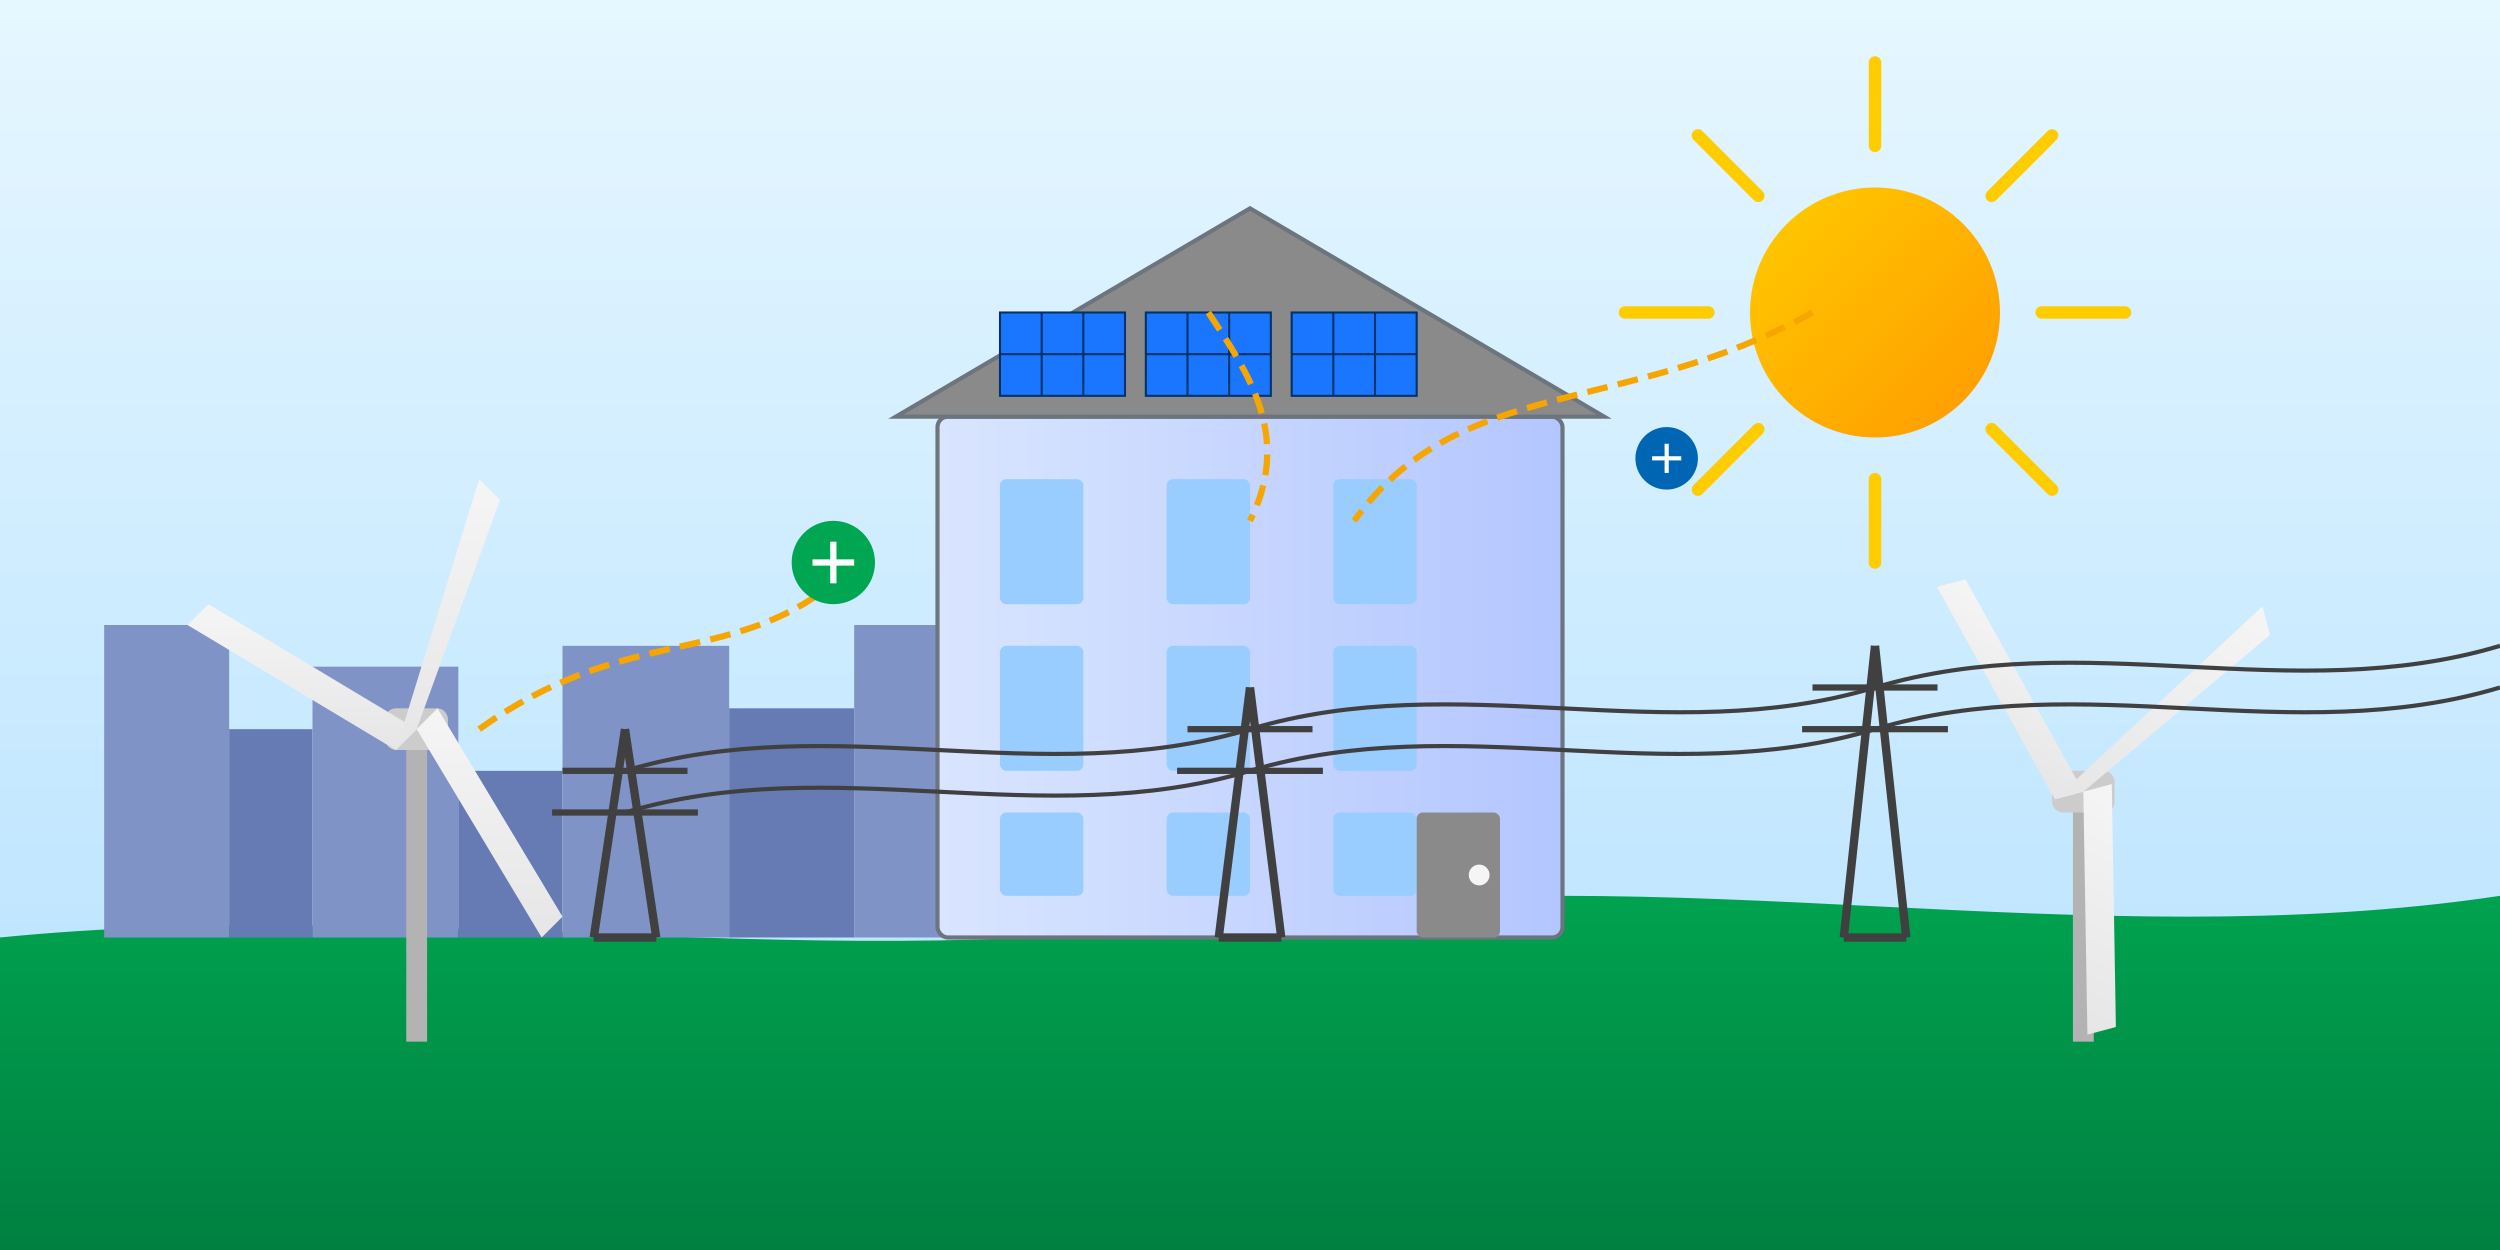
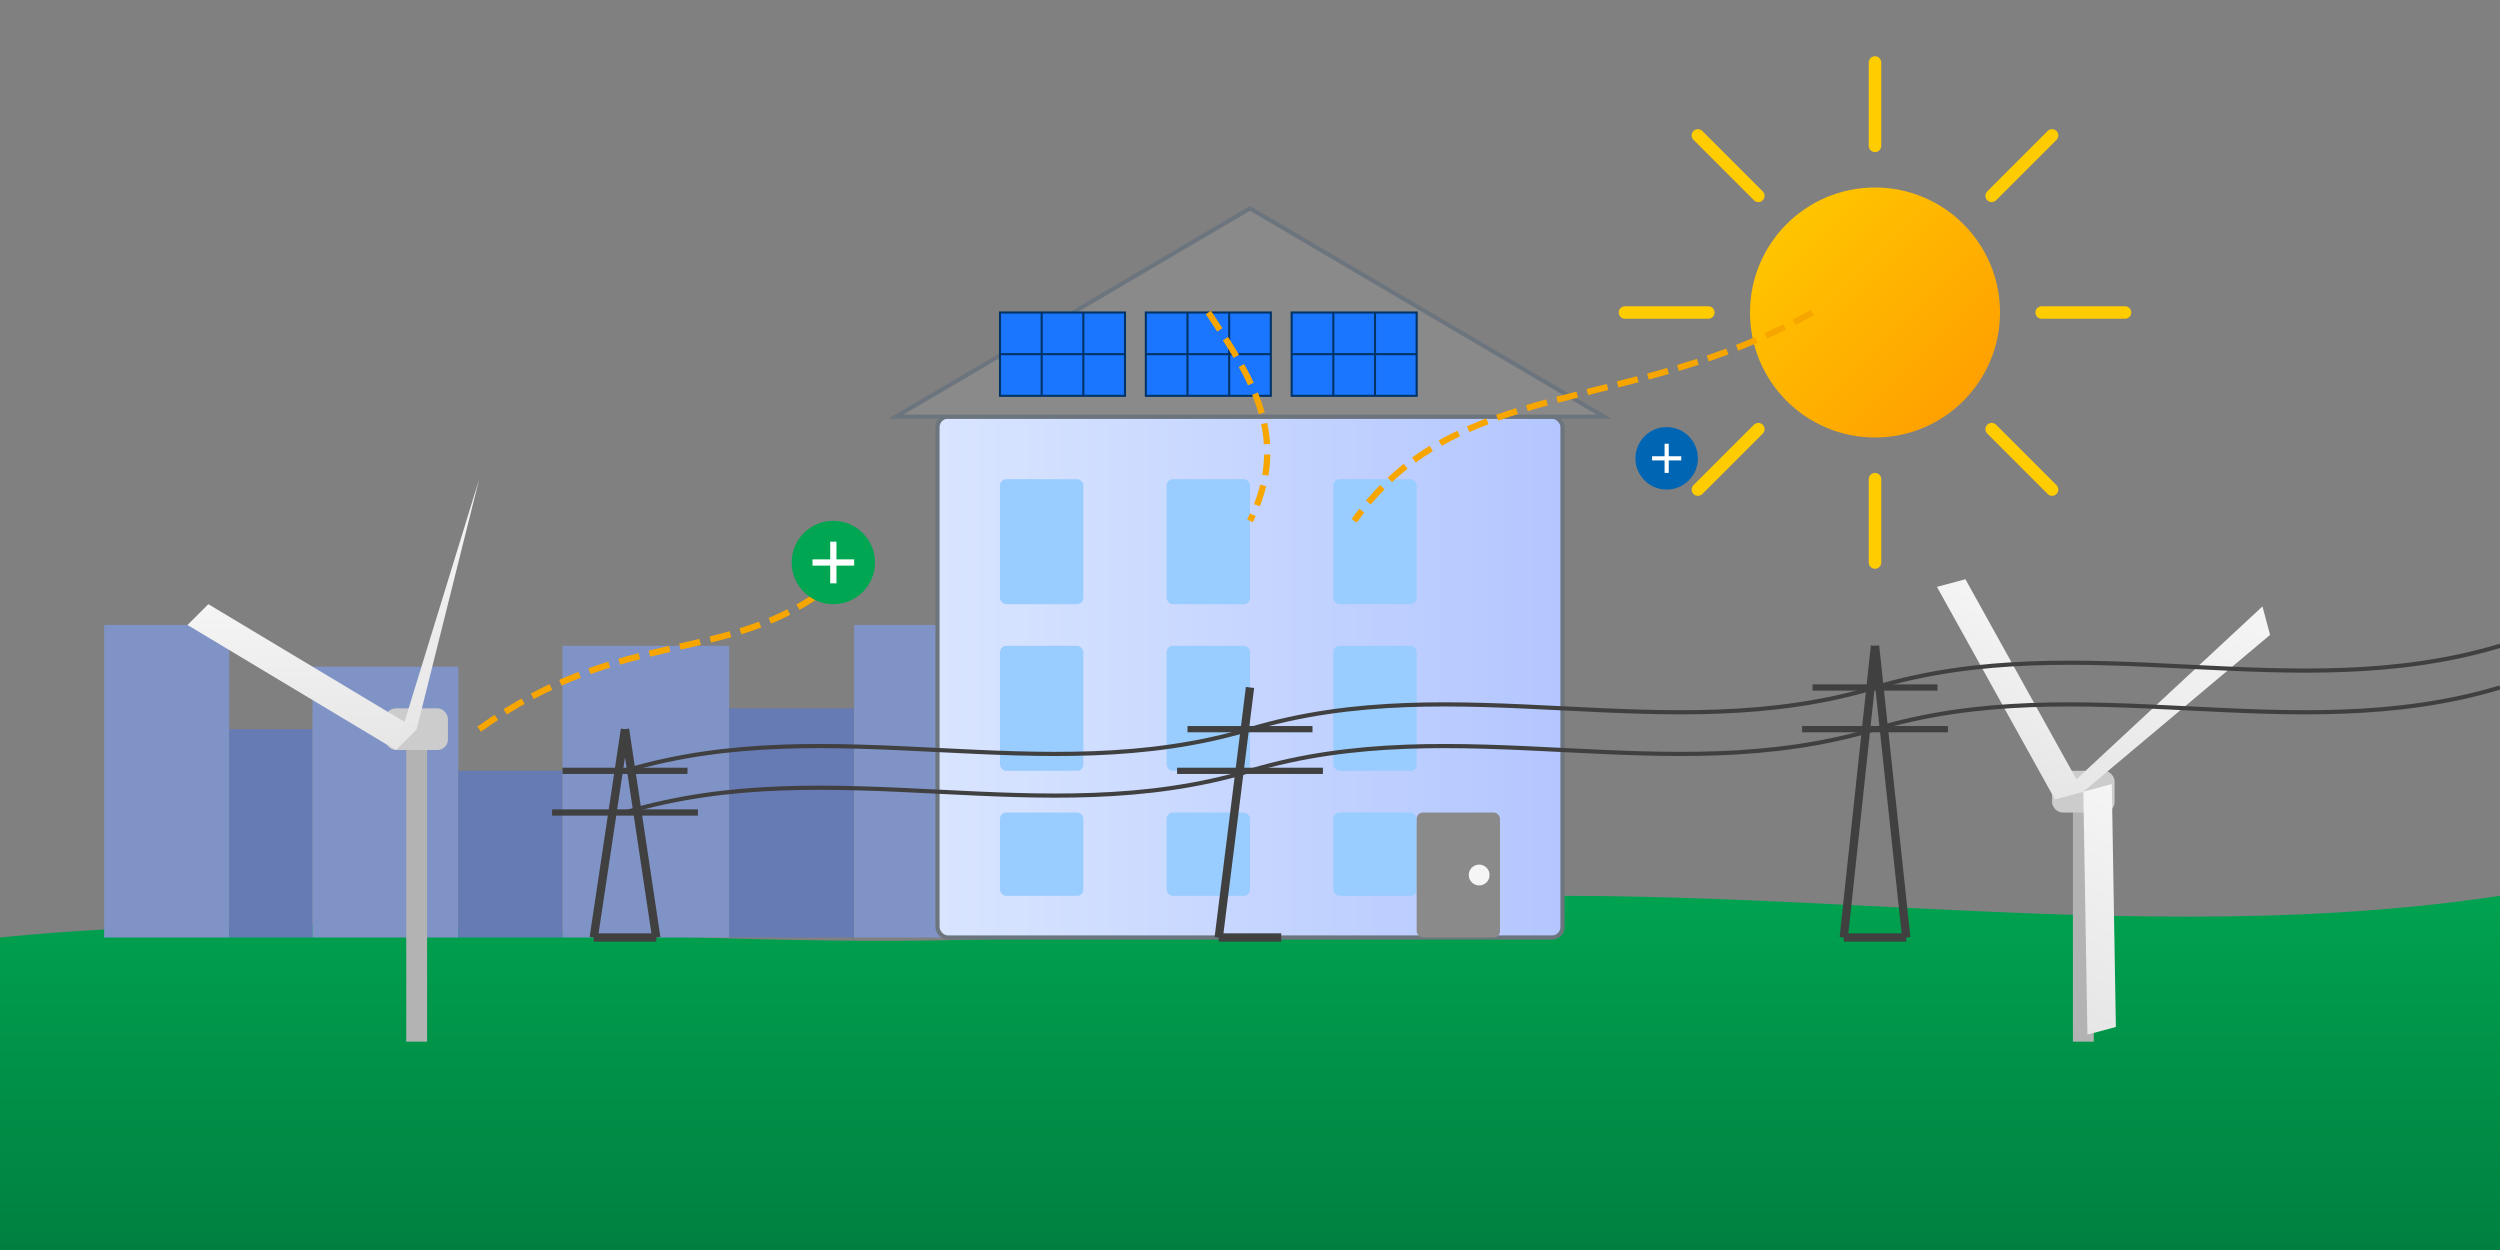
<svg xmlns="http://www.w3.org/2000/svg" viewBox="0 0 1200 600">
  <rect x="0" y="0" width="1200" height="600" fill="#808080" stroke="none" />
  <defs>
    <linearGradient id="skyGradient" x1="0%" y1="0%" x2="0%" y2="100%">
      <stop offset="0%" stop-color="#e6f7ff" />
      <stop offset="100%" stop-color="#b3e0ff" />
    </linearGradient>
    <linearGradient id="sunGradient" x1="0%" y1="0%" x2="100%" y2="100%">
      <stop offset="0%" stop-color="#ffcc00" />
      <stop offset="100%" stop-color="#ff9900" />
    </linearGradient>
    <linearGradient id="buildingGradient" x1="0%" y1="0%" x2="100%" y2="0%">
      <stop offset="0%" stop-color="#d9e5ff" />
      <stop offset="100%" stop-color="#b3c6ff" />
    </linearGradient>
    <linearGradient id="groundGradient" x1="0%" y1="0%" x2="0%" y2="100%">
      <stop offset="0%" stop-color="#00a651" />
      <stop offset="100%" stop-color="#008040" />
    </linearGradient>
    <linearGradient id="windTurbineGradient" x1="0%" y1="0%" x2="0%" y2="100%">
      <stop offset="0%" stop-color="#f5f5f5" />
      <stop offset="100%" stop-color="#e6e6e6" />
    </linearGradient>
  </defs>
-   <rect width="1200" height="600" fill="url(#skyGradient)" />
  <g transform="translate(900, 150)">
    <circle cx="0" cy="0" r="60" fill="url(#sunGradient)" />
    <g stroke="#ffcc00" stroke-width="6" stroke-linecap="round">
      <line x1="0" y1="-80" x2="0" y2="-120" />
      <line x1="56" y1="-56" x2="85" y2="-85" />
      <line x1="80" y1="0" x2="120" y2="0" />
      <line x1="56" y1="56" x2="85" y2="85" />
      <line x1="0" y1="80" x2="0" y2="120" />
      <line x1="-56" y1="56" x2="-85" y2="85" />
      <line x1="-80" y1="0" x2="-120" y2="0" />
      <line x1="-56" y1="-56" x2="-85" y2="-85" />
    </g>
  </g>
  <path d="M0,450 C200,430 400,470 600,440 C800,410 1000,460 1200,430 L1200,600 L0,600 Z" fill="url(#groundGradient)" />
  <g transform="translate(0, 300)">
    <rect x="50" y="0" width="60" height="150" fill="#8093c6" />
    <rect x="110" y="50" width="40" height="100" fill="#667bb3" />
    <rect x="150" y="20" width="70" height="130" fill="#8093c6" />
    <rect x="220" y="70" width="50" height="80" fill="#667bb3" />
    <rect x="270" y="10" width="80" height="140" fill="#8093c6" />
    <rect x="350" y="40" width="60" height="110" fill="#667bb3" />
    <rect x="410" y="0" width="70" height="150" fill="#8093c6" />
    <rect x="480" y="30" width="50" height="120" fill="#667bb3" />
  </g>
  <g transform="translate(600, 350)">
    <rect x="-150" y="-150" width="300" height="250" rx="5" fill="url(#buildingGradient)" stroke="#6c757d" stroke-width="2" />
    <path d="M-170,-150 L0,-250 L170,-150 Z" fill="#8a8a8a" stroke="#6c757d" stroke-width="2" />
    <g transform="translate(-120, -200)">
      <rect width="60" height="40" fill="#1a75ff" stroke="#003366" />
      <line x1="20" y1="0" x2="20" y2="40" stroke="#003366" />
      <line x1="40" y1="0" x2="40" y2="40" stroke="#003366" />
      <line x1="0" y1="20" x2="60" y2="20" stroke="#003366" />
    </g>
    <g transform="translate(-50, -200)">
      <rect width="60" height="40" fill="#1a75ff" stroke="#003366" />
      <line x1="20" y1="0" x2="20" y2="40" stroke="#003366" />
      <line x1="40" y1="0" x2="40" y2="40" stroke="#003366" />
      <line x1="0" y1="20" x2="60" y2="20" stroke="#003366" />
    </g>
    <g transform="translate(20, -200)">
      <rect width="60" height="40" fill="#1a75ff" stroke="#003366" />
      <line x1="20" y1="0" x2="20" y2="40" stroke="#003366" />
      <line x1="40" y1="0" x2="40" y2="40" stroke="#003366" />
      <line x1="0" y1="20" x2="60" y2="20" stroke="#003366" />
    </g>
    <g>
      <rect x="-120" y="-120" width="40" height="60" rx="3" fill="#99ccff" />
      <rect x="-120" y="-40" width="40" height="60" rx="3" fill="#99ccff" />
      <rect x="-120" y="40" width="40" height="40" rx="3" fill="#99ccff" />
      <rect x="-40" y="-120" width="40" height="60" rx="3" fill="#99ccff" />
      <rect x="-40" y="-40" width="40" height="60" rx="3" fill="#99ccff" />
      <rect x="-40" y="40" width="40" height="40" rx="3" fill="#99ccff" />
      <rect x="40" y="-120" width="40" height="60" rx="3" fill="#99ccff" />
      <rect x="40" y="-40" width="40" height="60" rx="3" fill="#99ccff" />
      <rect x="40" y="40" width="40" height="40" rx="3" fill="#99ccff" />
    </g>
    <rect x="80" y="40" width="40" height="60" rx="3" fill="#8a8a8a" />
    <circle cx="110" cy="70" r="5" fill="#f5f5f5" />
  </g>
  <g transform="translate(200, 350)">
    <rect x="-5" y="0" width="10" height="150" fill="#b3b3b3" />
    <rect x="-15" y="-10" width="30" height="20" rx="5" fill="#cccccc" />
    <g transform="translate(0, 0)">
      <path d="M0,0 L-100,-60 L-110,-50 L-10,10 Z" fill="url(#windTurbineGradient)" />
-       <path d="M0,0 L40,-110 L30,-120 L-10,10 Z" fill="url(#windTurbineGradient)" />
-       <path d="M0,0 L60,100 L70,90 L10,-10 Z" fill="url(#windTurbineGradient)" />
+       <path d="M0,0 L30,-120 L-10,10 Z" fill="url(#windTurbineGradient)" />
    </g>
  </g>
  <g transform="translate(1000, 380)">
    <rect x="-5" y="0" width="10" height="120" fill="#b3b3b3" />
    <rect x="-15" y="-10" width="30" height="20" rx="5" fill="#cccccc" />
    <g transform="translate(0, 0) rotate(30)">
      <path d="M0,0 L-100,-60 L-110,-50 L-10,10 Z" fill="url(#windTurbineGradient)" />
      <path d="M0,0 L40,-110 L30,-120 L-10,10 Z" fill="url(#windTurbineGradient)" />
      <path d="M0,0 L60,100 L70,90 L10,-10 Z" fill="url(#windTurbineGradient)" />
    </g>
  </g>
  <g stroke="#404040" stroke-width="2" fill="none">
    <path d="M300,370 C400,340 500,380 600,350 C700,320 800,360 900,330 C1000,300 1100,340 1200,310" />
    <path d="M300,390 C400,360 500,400 600,370 C700,340 800,380 900,350 C1000,320 1100,360 1200,330" />
    <g transform="translate(300, 350)">
      <line x1="0" y1="0" x2="-15" y2="100" stroke-width="4" />
      <line x1="0" y1="0" x2="15" y2="100" stroke-width="4" />
      <line x1="-15" y1="100" x2="15" y2="100" stroke-width="4" />
      <line x1="-30" y1="20" x2="30" y2="20" stroke-width="3" />
      <line x1="-35" y1="40" x2="35" y2="40" stroke-width="3" />
    </g>
    <g transform="translate(600, 330)">
      <line x1="0" y1="0" x2="-15" y2="120" stroke-width="4" />
-       <line x1="0" y1="0" x2="15" y2="120" stroke-width="4" />
      <line x1="-15" y1="120" x2="15" y2="120" stroke-width="4" />
      <line x1="-30" y1="20" x2="30" y2="20" stroke-width="3" />
      <line x1="-35" y1="40" x2="35" y2="40" stroke-width="3" />
    </g>
    <g transform="translate(900, 310)">
      <line x1="0" y1="0" x2="-15" y2="140" stroke-width="4" />
      <line x1="0" y1="0" x2="15" y2="140" stroke-width="4" />
      <line x1="-15" y1="140" x2="15" y2="140" stroke-width="4" />
      <line x1="-30" y1="20" x2="30" y2="20" stroke-width="3" />
      <line x1="-35" y1="40" x2="35" y2="40" stroke-width="3" />
    </g>
  </g>
  <g fill="none" stroke="#f7a600" stroke-width="3" stroke-dasharray="10,5">
    <path d="M230,350 C300,300 350,320 400,280" />
    <path d="M870,150 C780,200 700,180 650,250" />
    <path d="M580,150 C600,180 620,210 600,250" />
  </g>
  <g transform="translate(400, 270)">
    <circle cx="0" cy="0" r="20" fill="#00a651" />
    <path d="M0,-10 L0,10 M-10,0 L10,0" stroke="#ffffff" stroke-width="3" />
  </g>
  <g transform="translate(800, 220)">
    <circle cx="0" cy="0" r="15" fill="#0066b3" />
    <path d="M0,-7 L0,7 M-7,0 L7,0" stroke="#ffffff" stroke-width="2" />
  </g>
</svg>